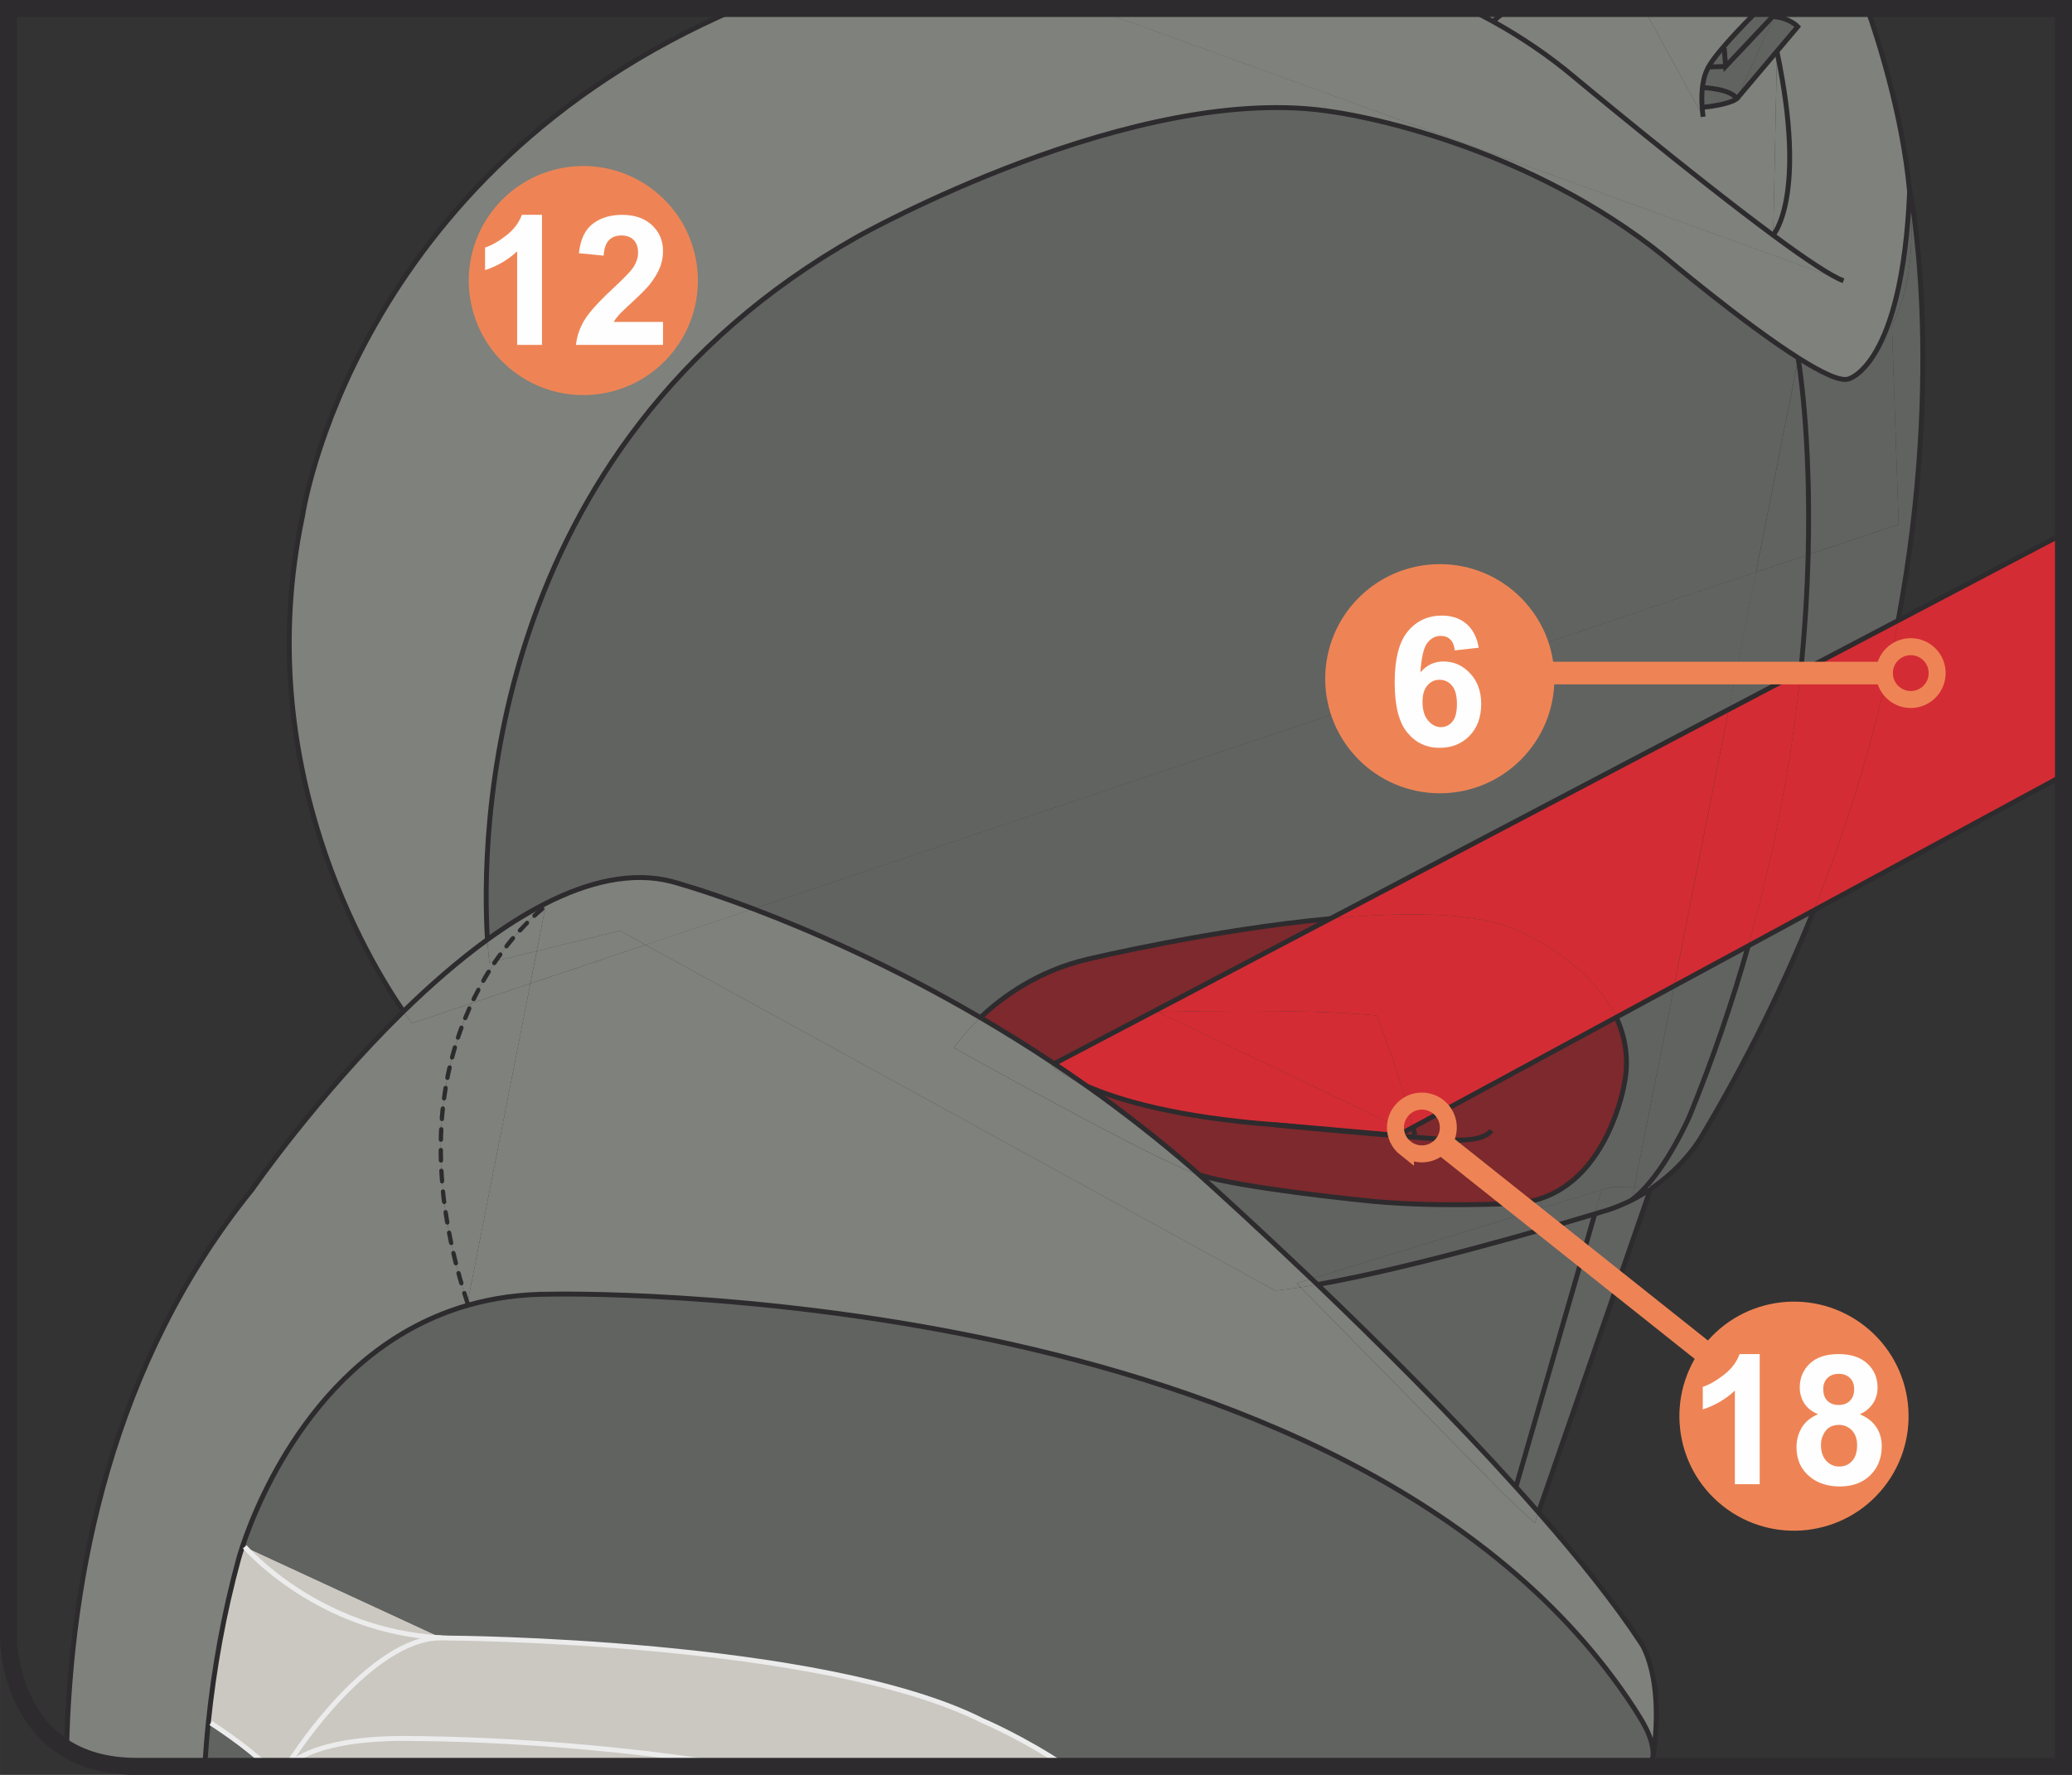
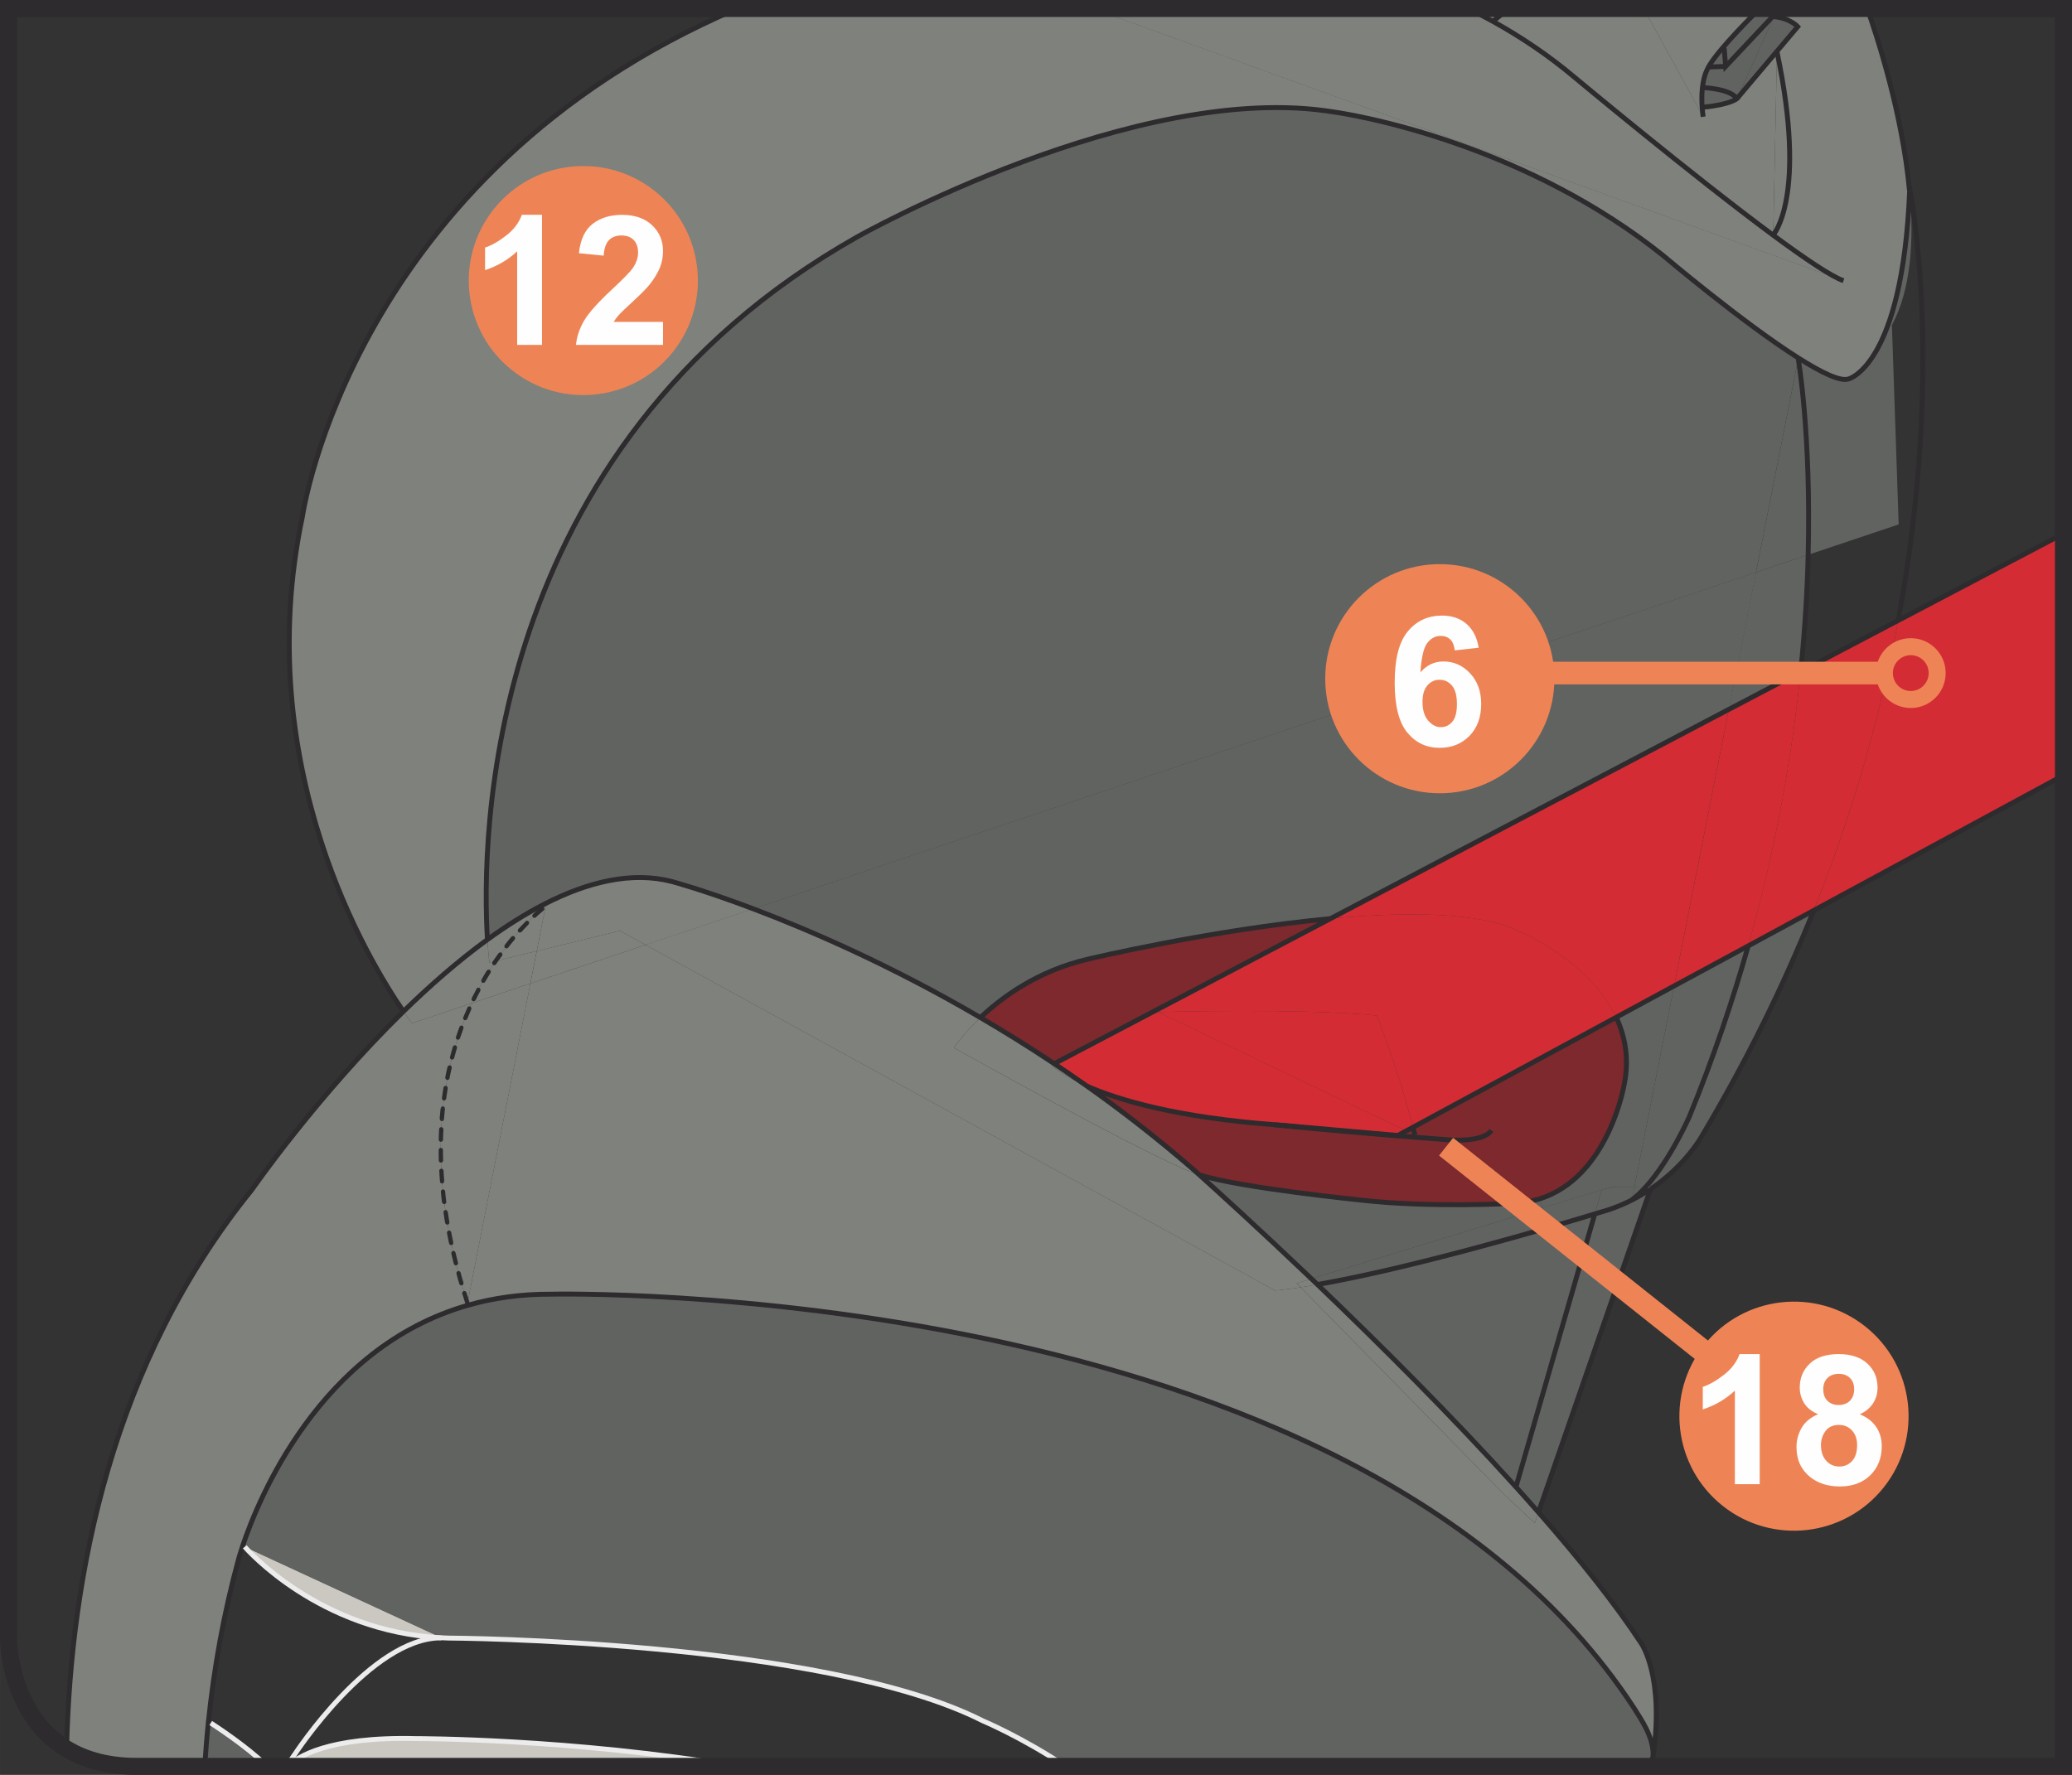
<svg xmlns="http://www.w3.org/2000/svg" xml:space="preserve" width="32.306mm" height="27.678mm" version="1.1" style="shape-rendering:geometricPrecision; text-rendering:geometricPrecision; image-rendering:optimizeQuality; fill-rule:evenodd; clip-rule:evenodd" viewBox="0 0 330.54 283.19">
  <rect x="0" y="0" width="330.54" height="283.19" fill="#333333" stroke="none" />
  <defs>
    <style type="text/css">
   
    .str2 {stroke:#2D2B2D;stroke-width:2.71;stroke-miterlimit:4}
    .str4 {stroke:#EE8455;stroke-width:2.71;stroke-miterlimit:4}
    .str3 {stroke:#EE8455;stroke-width:3.61;stroke-miterlimit:4}
    .str1 {stroke:#ECECED;stroke-width:0.78;stroke-miterlimit:22.926}
    .str0 {stroke:#2D2B2D;stroke-width:0.78;stroke-miterlimit:22.926}
    .fil7 {fill:none;fill-rule:nonzero}
    .fil6 {fill:#FEFEFE;fill-rule:nonzero}
    .fil8 {fill:#2D2B2D;fill-rule:nonzero}
    .fil9 {fill:#EE8455;fill-rule:nonzero}
    .fil5 {fill:#C56158;fill-rule:nonzero}
    .fil4 {fill:#D42C34;fill-rule:nonzero}
    .fil2 {fill:#CBC8C1;fill-rule:nonzero}
    .fil3 {fill:#7D292D;fill-rule:nonzero}
    .fil0 {fill:#7E817C;fill-rule:nonzero}
    .fil1 {fill:#616361;fill-rule:nonzero}
   
  </style>
  </defs>
  <g id="Слой_x0020_1">
    <path class="fil0" d="M40.2 189.81c-22.42,27.69 -28.92,61.45 -29.58,89.23 2.8,1.69 6.45,2.79 11.2,2.79l0 0 10.84 0c0.15,-2.32 0.33,-4.65 0.57,-6.97 0.9,-8.74 2.47,-17.49 4.84,-26.15 0,0 0.2,-0.75 0.63,-2.04 2.42,-7.23 12.19,-31.64 35.97,-38.43l-0.09 -0.33c-7.16,-21.77 -4.17,-37.51 0.67,-47.85l-9.53 3.2c0,0 -0.51,-0.64 -1.36,-1.88 -13.84,13.5 -24.16,28.43 -24.16,28.43z" />
    <path class="fil1" d="M33.22 274.86c-0.24,2.32 -0.42,4.65 -0.57,6.97l9.38 0 -8.4 -6.92 -0.02 -0.01 -0.38 -0.04zm229.48 6.97l1.02 -1.8c0.03,-2.98 -1.88,-5.63 -3.06,-7.54 -45.05,-69 -172.77,-66.02 -172.77,-66.02 -4.82,-0.02 -9.22,0.62 -13.22,1.76 -23.78,6.79 -33.55,31.2 -35.97,38.43l0.34 0.12 0.01 0.01 31.39 14.51 -0.08 0c0.39,0.02 0.79,0.04 1.19,0.05 0,0 59.73,0.28 85.25,13.21 0,0 6.13,2.56 13.2,7.25l92.71 0z" />
-     <path class="fil2" d="M33.22 274.86l0.38 0.04 0.02 0.01c0.38,0.25 5.57,3.58 9.02,6.92l3.08 0c0.4,-0.65 0.84,-1.31 1.31,-1.96 0,0 12.11,-18.55 23.31,-18.55 -19.43,-1.01 -30.94,-14.09 -31.3,-14.51l-0.01 -0.01 -0.34 -0.12c-0.43,1.29 -0.63,2.04 -0.63,2.04 -2.37,8.66 -3.95,17.41 -4.84,26.15z" />
    <path class="fil1" d="M33.63 274.92l8.4 6.92 0.61 0c-3.45,-3.34 -8.63,-6.67 -9.02,-6.92z" />
    <path class="fil2" d="M70.43 261.32l-31.39 -14.51c0.36,0.42 11.87,13.5 31.3,14.51l0.01 0 0.08 0z" />
    <path class="fil2" d="M117.64 281.84c-26.53,-4.48 -51.26,-4.44 -51.26,-4.44 -14.2,-0.35 -19.08,3.02 -20.51,4.44l71.77 0z" />
-     <path class="fil2" d="M47.03 279.87c-0.47,0.66 -0.91,1.31 -1.31,1.96l0.14 0c1.42,-1.42 6.31,-4.79 20.51,-4.44 0,0 24.73,-0.04 51.26,4.44l52.36 0c-7.08,-4.7 -13.2,-7.25 -13.2,-7.25 -25.52,-12.94 -85.25,-13.21 -85.25,-13.21 -0.4,-0.01 -0.8,-0.03 -1.19,-0.05l-0.01 0c-11.21,0 -23.31,18.55 -23.31,18.55z" />
    <path class="fil0" d="M48.25 82.38c-8.43,39.98 10.71,71.21 16.11,79 4.21,-4.11 8.74,-8.08 13.4,-11.47 -0.97,-15.76 -0.78,-78.38 59.02,-112.13 0,0 44.57,-25.12 76.07,-19.9 0,0 8.57,1.14 20.24,5.3l0.16 -0.46 -58.94 -21.38 -56.64 0c-61.53,26.3 -69.41,81.02 -69.41,81.02z" />
    <path class="fil0" d="M64.36 161.38c0.85,1.24 1.36,1.88 1.36,1.88l9.53 -3.2c1.21,-2.57 2.53,-4.81 3.84,-6.73l-1.02 0.25c0,0 -0.17,-1.31 -0.32,-3.67 -4.66,3.39 -9.19,7.36 -13.4,11.47z" />
    <path class="fil0" d="M75.25 160.06c-4.84,10.34 -7.83,26.08 -0.67,47.85l10.03 -50.99 -9.35 3.14z" />
    <path class="fil0" d="M84.61 156.92l-10.03 50.99 0.09 0.33c4,-1.14 8.39,-1.78 13.22,-1.76 0,0 127.72,-2.97 172.77,66.02 1.18,1.91 3.09,4.56 3.06,7.54 1.76,-12.65 -1.91,-17.83 -1.91,-17.83 -4.19,-6.38 -9.94,-13.56 -16.38,-20.9l-0.59 1.71 -4.76 -4.44 -32.6 -33.18c-1.45,0.22 -2.8,0.39 -4.06,0.51l-100.44 -55.15 -18.38 6.17z" />
    <path class="fil0" d="M75.25 160.06l9.35 -3.14 1.02 -5.18 -6.54 1.59c-1.31,1.92 -2.63,4.16 -3.84,6.73z" />
    <path class="fil1" d="M136.77 37.79c-59.8,33.74 -59.99,96.37 -59.02,112.13 2.99,-2.16 6.04,-4.1 9.09,-5.66 6.96,-3.57 13.94,-5.25 20.33,-3.6 0,0 4.93,1.31 12.98,4.35l159.97 -53.69 6.73 -34.04 0.07 -0.1c-8.93,-5.64 -21.6,-16.36 -21.6,-16.36 -10.8,-8.66 -22.59,-14.17 -32.25,-17.61 -11.67,-4.16 -20.24,-5.3 -20.24,-5.3 -31.5,-5.23 -76.07,19.9 -76.07,19.9z" />
    <path class="fil0" d="M77.76 149.91c0.14,2.37 0.32,3.67 0.32,3.67l1.02 -0.25c4.04,-5.91 7.94,-8.73 7.94,-8.73l-0.18 -0.36c-3.05,1.56 -6.1,3.5 -9.09,5.66z" />
    <path class="fil0" d="M79.09 153.33l6.54 -1.59 1.4 -7.14c0,0 -3.9,2.81 -7.94,8.73z" />
    <polygon class="fil0" points="85.63,151.74 84.61,156.92 102.98,150.76 98.89,148.51 " />
    <path class="fil0" d="M87.03 144.61l-1.4 7.14 13.26 -3.24 4.1 2.25 17.18 -5.76c-8.04,-3.04 -12.98,-4.35 -12.98,-4.35 -6.4,-1.65 -13.38,0.03 -20.33,3.6l0.18 0.36z" />
    <path class="fil0" d="M102.98 150.76l100.44 55.15c1.26,-0.12 2.61,-0.29 4.06,-0.51l-0.63 -0.64 2.34 -0.72c-8.43,-8.04 -15.16,-14.14 -17.86,-16.56 -0.01,0 -0.02,-0.01 -0.03,-0.01 -6.64,-2.07 -39.12,-20.29 -39.12,-20.29 0,0 1.39,-2.14 4.22,-4.83 -14.29,-8.35 -27.22,-13.94 -36.25,-17.36l-17.18 5.76z" />
    <path class="fil1" d="M280.13 91.31l-159.97 53.69c9.02,3.42 21.96,9 36.25,17.36 3.49,-3.31 9.17,-7.45 17.12,-9.31 0,0 19.69,-4.7 38.73,-6.47l63.56 -33.39 4.33 -21.87z" />
    <path class="fil0" d="M174.31 1.36l58.94 21.38 60.84 22.06c-1.9,-0.65 -6.13,-3.51 -11.23,-7.27 -13.05,-9.65 -31.79,-25.28 -31.79,-25.28 -4.05,-3.39 -8.36,-6.3 -12.84,-8.79 -1.32,-0.73 -2.66,-1.43 -4.01,-2.09l-59.91 0z" />
    <path class="fil0" d="M156.41 162.35c-2.83,2.68 -4.22,4.83 -4.22,4.83 0,0 32.48,18.21 39.12,20.29 0.01,0 0.02,0.01 0.03,0.01 -0.83,-0.75 -1.28,-1.14 -1.28,-1.14 -5.49,-4.76 -11.06,-9.08 -16.59,-12.99 -4.29,-1.87 -5.74,-3.39 -5.74,-3.39l0.45 -0.24c-3.99,-2.66 -7.93,-5.11 -11.78,-7.36z" />
    <path class="fil3" d="M173.52 153.04c-7.94,1.87 -13.62,6 -17.12,9.31 3.84,2.25 7.79,4.7 11.78,7.36l16.39 -8.61 27.68 -14.54c-19.04,1.78 -38.73,6.47 -38.73,6.47z" />
    <path class="fil0" d="M172.83 172.89c-1.56,-1.09 -3.1,-2.16 -4.65,-3.18l-0.45 0.24c0,0 1.45,1.52 5.74,3.39 -0.21,-0.15 -0.43,-0.3 -0.65,-0.45z" />
    <path class="fil4" d="M184.57 161.1l-16.39 8.61c1.54,1.02 3.09,2.09 4.65,3.18 5.4,2.52 12.63,4.09 15.87,4.7 3.31,0.61 8.7,1.26 14.55,1.86 0.36,0.03 0.73,0.06 1.11,0.08l18.61 1.64 1.37 -0.74 -39.56 -18.95 -0.2 -0.38z" />
    <path class="fil0" d="M234.22 1.36c1.35,0.66 2.69,1.36 4.01,2.09l0.07 -0.12c0,0 0.86,-0.78 2.5,-1.97l-6.58 0zm48.56 0l0.11 1.18 -0.01 0.01 0.11 0.11c2.6,0.24 3.8,1.59 3.8,1.59l-3.38 4 0.08 0.07c4.87,23.12 -0.6,29.15 -0.6,29.15l-0.03 0.04c5.1,3.77 9.33,6.62 11.23,7.27l-60.84 -22.06 -0.16 0.46c9.66,3.44 21.45,8.96 32.25,17.61 0,0 12.67,10.72 21.6,16.36 3.65,2.31 6.67,3.77 7.96,3.31 0,0 8.58,-2.04 9.74,-30 -1.13,-12.27 -5.16,-24.62 -6.74,-29.11l-15.12 0z" />
    <path class="fil5" d="M172.83 172.89c0.21,0.15 0.43,0.3 0.65,0.45 5.11,2.22 14.25,4.92 29.78,6.11 -5.85,-0.6 -11.24,-1.25 -14.55,-1.86 -3.25,-0.6 -10.47,-2.18 -15.87,-4.7z" />
    <path class="fil3" d="M203.25 179.45c-15.53,-1.18 -24.66,-3.89 -29.78,-6.11 5.52,3.91 11.1,8.24 16.59,12.99 0,0 0.45,0.39 1.28,1.14 6.66,2.07 25.88,4.02 25.88,4.02 10.9,1.25 23.9,0.53 23.9,0.53 1.63,-0.04 3.13,-0.3 4.49,-0.73 11.1,-3.51 13.52,-18.38 13.52,-18.38 0.79,-4.02 0.12,-7.57 -1.31,-10.6l-32.41 17.54c0.11,0.41 0.21,0.83 0.31,1.24l-1.39 -0.66 -1.37 0.74 -18.61 -1.64c-0.37,-0.03 -0.74,-0.06 -1.11,-0.08z" />
    <path class="fil4" d="M184.57 161.1l0.2 0.38c0,0 22.56,-0.66 34.86,0.55 0,0 3.44,8.55 5.78,17.82l32.41 -17.54c-4.28,-9.08 -15.44,-13.71 -15.44,-13.71 -6.37,-3.12 -18.12,-3.16 -30.13,-2.03l-27.68 14.54z" />
    <path class="fil4" d="M184.77 161.48l39.56 18.95 1.08 -0.58c-2.34,-9.27 -5.78,-17.82 -5.78,-17.82 -12.3,-1.21 -34.86,-0.55 -34.86,-0.55z" />
    <polygon class="fil1" points="263.35,281.84 263.72,280.04 262.7,281.84 " />
    <path class="fil1" d="M217.22 191.49c0,0 -19.22,-1.94 -25.88,-4.02 2.7,2.42 9.42,8.52 17.86,16.56l36.86 -11.29 -0.44 -1.45c-1.36,0.43 -2.86,0.69 -4.49,0.73 0,0 -13,0.71 -23.9,-0.53z" />
    <path class="fil0" d="M206.86 204.75l0.63 0.64c0.86,-0.12 1.76,-0.27 2.68,-0.44 -0.32,-0.31 -0.65,-0.62 -0.96,-0.92l-2.34 0.72z" />
    <path class="fil0" d="M241.83 237.26c-10.39,-11.51 -22.05,-23.1 -31.67,-32.31 -0.92,0.17 -1.82,0.31 -2.68,0.44l32.6 33.18 4.76 4.44 0.59 -1.71c-1.17,-1.34 -2.37,-2.7 -3.6,-4.05z" />
    <path class="fil1" d="M246.06 192.74l-36.86 11.29c0.32,0.3 0.64,0.61 0.96,0.92 15.21,-2.64 37.28,-9.15 44.25,-11.26l1.12 -3.86 -9.47 2.9z" />
    <path class="fil4" d="M275.8 113.18l-63.56 33.39c12.01,-1.13 23.77,-1.09 30.13,2.03 0,0 11.17,4.63 15.44,13.71l9.25 -5.01 8.73 -44.12z" />
    <path class="fil1" d="M210.16 204.95c9.62,9.21 21.28,20.8 31.67,32.31l12.58 -43.56c-6.97,2.11 -29.04,8.62 -44.25,11.26z" />
    <path class="fil3" d="M224.33 180.43l1.39 0.66c-0.1,-0.41 -0.2,-0.83 -0.31,-1.24l-1.08 0.58z" />
    <path class="fil0" d="M238.29 3.32l-0.07 0.12c4.48,2.49 8.79,5.39 12.84,8.79 0,0 18.74,15.63 31.79,25.28l0.03 -0.04 0.6 -29.15 -0.08 -0.07 -6.25 7.4 -0.08 0.08c0,0 -0.95,0.92 -5.4,1.38l0 -0.02 -0.13 -0.01c0.03,0.48 0.08,1 0.16,1.54l-9.49 -17.27 -20.15 0 -3.77 1.97z" />
    <path class="fil0" d="M238.29 3.32l3.77 -1.97 -1.27 0c-1.65,1.19 -2.5,1.97 -2.5,1.97z" />
    <path class="fil1" d="M254.41 193.7l-12.58 43.56c1.22,1.35 2.42,2.7 3.6,4.05l17.86 -51.56c-0.91,0.61 -1.89,1.19 -2.95,1.73 -1.15,0.58 -2.4,1.11 -3.74,1.56 0,0 -0.79,0.24 -2.19,0.66z" />
    <path class="fil1" d="M245.62 191.29l0.44 1.45 9.47 -2.9 1.67 -0.46 3.53 -0.03 6.34 -32.04 -9.25 5.01c1.43,3.04 2.1,6.58 1.31,10.6 0,0 -2.42,14.87 -13.52,18.38z" />
    <path class="fil1" d="M255.53 189.84l-1.12 3.86c1.4,-0.42 2.19,-0.66 2.19,-0.66 1.35,-0.45 2.59,-0.98 3.74,-1.56l-0.01 -0.03 0.41 -2.1 -3.53 0.03 -1.67 0.46z" />
    <path class="fil0" d="M262.21 1.36l9.49 17.27c-0.08,-0.54 -0.12,-1.05 -0.16,-1.54 -0.28,-3.97 0.73,-5.83 0.73,-5.83 0.86,-2.2 5.73,-7.2 8.46,-9.9l-18.52 0z" />
    <path class="fil1" d="M260.73 189.35l-0.41 2.1c0.78,-0.57 1.54,-1.29 2.27,-2.11l-1.86 0.01z" />
    <path class="fil6" d="M260.32 191.44l0.01 0.03c1.06,-0.54 2.04,-1.12 2.95,-1.73l0.14 -0.41 -0.84 0.01c-0.73,0.82 -1.5,1.54 -2.27,2.11z" />
    <path class="fil1" d="M267.08 157.3l-6.34 32.04 1.86 -0.01c3.91,-4.34 6.92,-11.2 6.92,-11.2 3.82,-9.33 6.9,-18.45 9.38,-27.22l-11.82 6.39z" />
    <path class="fil1" d="M262.59 189.33l0.84 -0.01 -0.14 0.41c5.59,-3.75 8.14,-8.36 8.14,-8.36 7.36,-12.33 13.24,-24.44 17.92,-36.12l-10.45 5.66c-2.48,8.77 -5.56,17.89 -9.38,27.22 0,0 -3.01,6.87 -6.92,11.2z" />
    <path class="fil4" d="M275.8 113.18l-8.73 44.12 11.82 -6.39c4.52,-15.97 7.04,-30.81 8.36,-43.74l-11.45 6.01z" />
    <path class="fil1" d="M275.29 10.6l-0.24 -2.94 5.86 -6.31 -0.18 0c-2.74,2.7 -7.6,7.71 -8.46,9.9 0,0 -1.01,1.86 -0.73,5.83l0.13 0.01 0.08 -3.12c0,0 4.3,0.17 5.32,1.76l0.08 -0.08 5.83 -12.99 -0.11 -0.11 -7.58 8.05z" />
    <path class="fil1" d="M271.67 17.1l0 0.02c4.45,-0.46 5.4,-1.38 5.4,-1.38 -1.02,-1.58 -5.32,-1.76 -5.32,-1.76l-0.08 3.12z" />
    <polygon class="fil1" points="280.91,1.36 275.05,7.66 275.29,10.6 282.87,2.55 282.89,2.54 282.78,1.36 " />
    <path class="fil1" d="M280.13 91.31l-4.33 21.87 11.45 -6.01c0.69,-6.77 1.05,-13.03 1.19,-18.65l-8.31 2.79z" />
    <path class="fil1" d="M282.98 2.66l-5.83 12.99 6.25 -7.4 3.38 -4c0,0 -1.2,-1.35 -3.8,-1.59z" />
    <path class="fil4" d="M278.89 150.91l10.45 -5.66c6.62,-16.51 10.85,-32.15 13.48,-46.27l-15.57 8.18c-1.32,12.94 -3.84,27.77 -8.36,43.74z" />
    <path class="fil1" d="M286.87 57.26l-6.73 34.04 8.31 -2.79c0.49,-19.35 -1.58,-31.26 -1.58,-31.26z" />
    <path class="fil0" d="M283.48 8.32l-0.6 29.15c0,0 5.46,-6.03 0.6,-29.15z" />
    <path class="fil1" d="M286.94 57.16l-0.07 0.1c0,0 2.07,11.91 1.58,31.26l14.44 -4.85 -1.08 -31.8c3.07,-5.71 3.55,-13.55 2.83,-21.41 -1.16,27.96 -9.74,30 -9.74,30 -1.29,0.46 -4.31,-1 -7.96,-3.31z" />
-     <path class="fil1" d="M287.25 107.17l15.57 -8.18c7.58,-40.76 1.83,-68.87 1.83,-68.87 -0.01,0.12 -0.01,0.23 -0.01,0.35 0.72,7.86 0.25,15.7 -2.83,21.41l1.08 31.8 -14.44 4.85c-0.14,5.62 -0.5,11.88 -1.19,18.65z" />
    <path class="fil4" d="M289.34 145.26l39.84 -21.56 0 -38.56 -26.36 13.85c-2.63,14.12 -6.86,29.76 -13.48,46.27z" />
    <g>
      <line class="fil7 str0" x1="263.29" y1="189.74" x2="245.42" y2="241.31" />
    </g>
    <g>
      <line class="fil7 str0" x1="254.41" y1="193.7" x2="241.83" y2="237.26" />
    </g>
    <g>
      <path class="fil7 str0" d="M64.36 161.38c-5.39,-7.79 -24.53,-39.03 -16.11,-79 0,0 7.88,-54.72 69.41,-81.02m180.22 0c1.58,4.49 5.62,16.84 6.74,29.11" />
    </g>
    <g>
      <path class="fil7 str0" d="M289.34 145.26c-4.68,11.68 -10.56,23.79 -17.92,36.12 0,0 -2.55,4.61 -8.14,8.36 -0.91,0.61 -1.89,1.19 -2.95,1.73 -1.15,0.58 -2.4,1.11 -3.74,1.56 0,0 -0.79,0.24 -2.19,0.66 -6.97,2.11 -29.04,8.62 -44.25,11.26" />
    </g>
    <g>
      <path class="fil7 str0" d="M77.76 149.91c-0.97,-15.76 -0.78,-78.38 59.02,-112.13 0,0 44.57,-25.12 76.07,-19.9 0,0 8.57,1.14 20.24,5.3 9.66,3.44 21.45,8.96 32.25,17.61 0,0 12.67,10.72 21.6,16.36 3.65,2.31 6.67,3.77 7.96,3.31 0,0 8.58,-2.04 9.74,-30 0.01,-0.12 0.01,-0.23 0.01,-0.35 0,0 5.76,28.11 -1.83,68.87" />
    </g>
    <g>
      <path class="fil7 str0" d="M234.22 1.36c1.35,0.66 2.69,1.36 4.01,2.09 4.48,2.49 8.79,5.39 12.84,8.79 0,0 18.74,15.63 31.79,25.28 5.1,3.77 9.33,6.62 11.23,7.27" />
    </g>
    <g>
      <path class="fil7 str0" d="M238.29 3.32c0,0 0.86,-0.78 2.5,-1.97" />
    </g>
    <g>
      <path class="fil7 str0" d="M280.73 1.36c-2.74,2.7 -7.6,7.71 -8.46,9.9 0,0 -1.01,1.86 -0.73,5.83 0.03,0.48 0.08,1 0.16,1.54" />
    </g>
    <g>
      <path class="fil7 str0" d="M278.89 150.91c-2.48,8.77 -5.56,17.89 -9.38,27.22 0,0 -3.01,6.87 -6.92,11.2 -0.73,0.82 -1.5,1.54 -2.27,2.11" />
    </g>
    <g>
      <path class="fil7 str0" d="M286.87 57.26c0,0 2.07,11.91 1.58,31.26 -0.14,5.62 -0.5,11.88 -1.19,18.65" />
    </g>
    <g>
      <path class="fil7 str0" d="M257.82 162.31c1.43,3.04 2.1,6.58 1.31,10.6 0,0 -2.42,14.87 -13.52,18.38 -1.36,0.43 -2.86,0.69 -4.49,0.73 0,0 -13,0.71 -23.9,-0.53 0,0 -19.22,-1.94 -25.88,-4.02" />
    </g>
    <g>
      <path class="fil7 str0" d="M156.41 162.35c3.49,-3.31 9.17,-7.45 17.12,-9.31 0,0 19.69,-4.7 38.73,-6.47" />
    </g>
    <g>
      <path class="fil7 str0" d="M237.92 180.37c-1.43,2.08 -7.29,1.46 -7.29,1.46 0,0 -14.73,-1.09 -27.38,-2.38" />
    </g>
    <g>
      <path class="fil7 str0" d="M225.41 179.85c0.11,0.41 0.21,0.83 0.31,1.24" />
    </g>
    <g>
      <path class="fil7 str0" d="M168.19 169.71l16.39 -8.61 27.68 -14.54 63.56 -33.39 11.45 -6.01 15.57 -8.18 26.36 -13.85m0 38.56l-39.84 21.56 -10.45 5.66 -11.82 6.39 -9.25 5.01 -32.41 17.54 -1.08 0.58 -1.37 0.74 -18.61 -1.64c-0.37,-0.03 -0.74,-0.06 -1.11,-0.08 -15.53,-1.18 -24.66,-3.89 -29.78,-6.11" />
    </g>
    <g>
      <path class="fil7 str0" d="M277.16 15.65l6.25 -7.4 3.38 -4c0,0 -1.2,-1.35 -3.8,-1.59" />
    </g>
    <g>
      <polyline class="fil7 str0" points="275.05,7.66 275.29,10.6 282.87,2.55 282.89,2.54 282.78,1.36 " />
    </g>
    <g>
      <line class="fil7 str0" x1="275.29" y1="10.6" x2="272.68" y2="10.68" />
    </g>
    <g>
      <path class="fil7 str0" d="M271.76 13.98c0,0 4.3,0.17 5.32,1.76 0,0 -0.95,0.92 -5.4,1.38" />
    </g>
    <g>
      <path class="fil7 str0" d="M282.89 37.47c0,0 5.46,-6.03 0.6,-29.15" />
    </g>
    <g>
      <path class="fil7 str0" d="M10.62 279.04c0.66,-27.78 7.16,-61.54 29.58,-89.23 0,0 10.33,-14.92 24.16,-28.43 4.21,-4.11 8.74,-8.08 13.4,-11.47 2.99,-2.16 6.04,-4.1 9.09,-5.66 6.96,-3.57 13.94,-5.25 20.33,-3.6 0,0 4.93,1.31 12.98,4.35 9.02,3.42 21.96,9 36.25,17.36 3.84,2.25 7.79,4.7 11.78,7.36 1.54,1.02 3.09,2.09 4.65,3.18 0.21,0.15 0.43,0.3 0.65,0.45 5.52,3.91 11.1,8.24 16.59,12.99 0,0 0.45,0.39 1.28,1.14 2.7,2.42 9.42,8.52 17.86,16.56 0.32,0.3 0.64,0.61 0.96,0.92 9.62,9.21 21.28,20.8 31.67,32.31 1.22,1.35 2.42,2.7 3.6,4.05 6.44,7.34 12.19,14.51 16.38,20.9 0,0 3.68,5.19 1.91,17.83" />
    </g>
    <path class="fil8" d="M74.9 207.8c0.06,0.18 -0.04,0.38 -0.22,0.44 -0.18,0.06 -0.37,-0.04 -0.43,-0.22l0.65 -0.22zm-1.15 -1.36l0.65 -0.22 0.5 1.58 -0.65 0.22 -0.5 -1.58zm0 0c-0.06,-0.18 0.04,-0.38 0.22,-0.44 0.18,-0.06 0.37,0.04 0.43,0.22l-0.65 0.22zm0.18 -1.8c0.06,0.18 -0.05,0.38 -0.23,0.43 -0.18,0.06 -0.37,-0.05 -0.43,-0.23l0.66 -0.2zm-1.11 -1.4l0.66 -0.19 0.2 0.75 0.25 0.84 -0.66 0.2 -0.25 -0.85 -0.2 -0.75zm0 0c-0.05,-0.18 0.05,-0.38 0.24,-0.43 0.18,-0.05 0.37,0.06 0.42,0.24l-0.66 0.19zm0.24 -1.78c0.05,0.18 -0.06,0.37 -0.25,0.42 -0.18,0.05 -0.37,-0.06 -0.42,-0.25l0.67 -0.17zm-1.06 -1.44l0.67 -0.16 0.02 0.1 0.37 1.51 -0.67 0.17 -0.37 -1.52 -0.02 -0.1zm0 0c-0.04,-0.19 0.07,-0.37 0.25,-0.42 0.18,-0.04 0.37,0.07 0.41,0.26l-0.67 0.16zm0.31 -1.78c0.04,0.19 -0.07,0.37 -0.25,0.42 -0.18,0.04 -0.37,-0.07 -0.41,-0.26l0.67 -0.16zm-1 -1.48l0.67 -0.14 0.29 1.46 0.04 0.16 -0.67 0.16 -0.04 -0.18 -0.29 -1.46zm0 0c-0.04,-0.19 0.08,-0.37 0.26,-0.41 0.19,-0.04 0.37,0.08 0.41,0.27l-0.67 0.14zm0.38 -1.77c0.03,0.19 -0.09,0.37 -0.27,0.4 -0.19,0.03 -0.37,-0.09 -0.4,-0.28l0.68 -0.13zm-0.94 -1.52l0.68 -0.11 0.16 1.07 0.1 0.56 -0.68 0.13 -0.1 -0.58 -0.16 -1.07zm0 0c-0.03,-0.19 0.1,-0.37 0.28,-0.4 0.19,-0.03 0.36,0.1 0.39,0.28l-0.68 0.11zm0.45 -1.75c0.03,0.19 -0.11,0.37 -0.29,0.39 -0.19,0.03 -0.36,-0.11 -0.39,-0.29l0.68 -0.1zm-0.87 -1.56l0.68 -0.08 0.08 0.83 0.1 0.81 -0.68 0.1 -0.1 -0.82 -0.08 -0.83zm0 0c-0.02,-0.19 0.11,-0.36 0.3,-0.38 0.19,-0.02 0.36,0.11 0.38,0.3l-0.68 0.08zm0.53 -1.72c0.02,0.19 -0.12,0.36 -0.31,0.38 -0.19,0.02 -0.36,-0.12 -0.37,-0.31l0.68 -0.06zm-0.79 -1.6l0.69 -0.05 0.04 0.76 0.07 0.89 -0.68 0.06 -0.07 -0.91 -0.04 -0.76zm0 0c-0.01,-0.19 0.13,-0.36 0.32,-0.37 0.19,-0.01 0.35,0.13 0.37,0.32l-0.69 0.05zm0.62 -1.7c0.01,0.19 -0.14,0.35 -0.33,0.36 -0.19,0.01 -0.35,-0.14 -0.36,-0.33l0.69 -0.03zm-0.71 -1.64l0.69 -0.01 0 0.82 0.02 0.83 -0.69 0.03 -0.02 -0.85 -0 -0.82zm0 0c-0,-0.19 0.15,-0.35 0.34,-0.35 0.19,-0 0.35,0.15 0.35,0.34l-0.69 0.01zm0.7 -1.66c-0,0.19 -0.16,0.34 -0.35,0.34 -0.19,-0 -0.34,-0.16 -0.34,-0.35l0.69 0.01zm-0.63 -1.67l0.69 0.02 -0.05 1.02 -0.01 0.63 -0.69 -0.01 0.01 -0.64 0.05 -1.02zm0 0c0.01,-0.19 0.16,-0.34 0.35,-0.33 0.19,0.01 0.34,0.17 0.33,0.36l-0.69 -0.02zm0.79 -1.62c-0.01,0.19 -0.17,0.34 -0.36,0.33 -0.19,-0.01 -0.33,-0.17 -0.32,-0.36l0.69 0.04zm-0.54 -1.7l0.68 0.06 -0.13 1.35 -0.02 0.29 -0.69 -0.04 0.02 -0.31 0.13 -1.35zm0 0c0.02,-0.19 0.18,-0.33 0.37,-0.32 0.19,0.02 0.33,0.18 0.31,0.37l-0.68 -0.06zm0.88 -1.57c-0.02,0.19 -0.2,0.32 -0.38,0.3 -0.19,-0.02 -0.32,-0.2 -0.29,-0.39l0.68 0.09zm-0.43 -1.74l0.68 0.11 -0.07 0.42 -0.18 1.21 -0.68 -0.09 0.18 -1.23 0.07 -0.42zm0 0c0.03,-0.19 0.21,-0.32 0.39,-0.29 0.19,0.03 0.31,0.21 0.28,0.4l-0.68 -0.11zm0.97 -1.52c-0.03,0.19 -0.21,0.31 -0.4,0.28 -0.19,-0.03 -0.31,-0.21 -0.28,-0.4l0.68 0.12zm-0.33 -1.76l0.67 0.14 -0.23 1.03 -0.12 0.59 -0.68 -0.12 0.12 -0.61 0.23 -1.03zm0 0c0.04,-0.19 0.22,-0.31 0.41,-0.27 0.19,0.04 0.3,0.22 0.26,0.41l-0.67 -0.14zm1.06 -1.45c-0.05,0.18 -0.24,0.29 -0.42,0.25 -0.18,-0.05 -0.29,-0.24 -0.24,-0.42l0.66 0.17zm-0.21 -1.78l0.66 0.19 -0.15 0.51 -0.3 1.08 -0.66 -0.17 0.3 -1.1 0.15 -0.51zm0 0c0.05,-0.18 0.24,-0.29 0.42,-0.24 0.18,0.05 0.29,0.24 0.23,0.43l-0.66 -0.19zm1.15 -1.38c-0.06,0.18 -0.25,0.28 -0.43,0.23 -0.18,-0.06 -0.28,-0.25 -0.23,-0.43l0.65 0.21zm-0.1 -1.79l0.64 0.24 -0.08 0.22 -0.39 1.11 -0.07 0.23 -0.65 -0.21 0.08 -0.24 0.39 -1.12 0.08 -0.22zm0 0c0.06,-0.18 0.26,-0.27 0.44,-0.21 0.18,0.07 0.27,0.26 0.2,0.44l-0.64 -0.24zm1.24 -1.3c-0.07,0.18 -0.27,0.26 -0.44,0.2 -0.18,-0.07 -0.26,-0.27 -0.19,-0.45l0.64 0.25zm0.02 -1.79l0.63 0.28 -0.06 0.14 -0.43 1.01 -0.14 0.36 -0.64 -0.25 0.15 -0.37 0.44 -1.02 0.06 -0.14zm0 0c0.08,-0.17 0.28,-0.25 0.45,-0.18 0.17,0.08 0.25,0.28 0.17,0.46l-0.63 -0.28zm1.32 -1.21c-0.08,0.17 -0.29,0.24 -0.46,0.16 -0.17,-0.08 -0.24,-0.29 -0.16,-0.46l0.62 0.3zm0.14 -1.79l0.61 0.33 -0.02 0.05 -0.12 0.22 -0.12 0.23 -0.12 0.23 -0.11 0.23 -0.12 0.23 -0.11 0.23 -0.03 0.05 -0.62 -0.3 0.03 -0.06 0.12 -0.24 0.12 -0.23 0.12 -0.23 0.12 -0.23 0.12 -0.23 0.12 -0.23 0.02 -0.05zm0 0c0.09,-0.17 0.3,-0.23 0.46,-0.14 0.17,0.09 0.23,0.3 0.14,0.47l-0.61 -0.33zm1.4 -1.12c-0.09,0.16 -0.3,0.22 -0.47,0.13 -0.16,-0.09 -0.22,-0.31 -0.13,-0.47l0.6 0.34zm0.26 -1.78l0.58 0.36 -0.11 0.17 -0.12 0.2 -0.12 0.2 -0.12 0.2 -0.12 0.2 -0.12 0.21 -0.12 0.21 -0.01 0.02 -0.6 -0.34 0.01 -0.02 0.12 -0.21 0.12 -0.21 0.12 -0.21 0.12 -0.2 0.12 -0.2 0.12 -0.2 0.11 -0.17zm0 0c0.1,-0.16 0.31,-0.21 0.47,-0.11 0.16,0.1 0.21,0.31 0.11,0.48l-0.58 -0.36zm1.47 -1.02c-0.11,0.16 -0.32,0.2 -0.48,0.09 -0.16,-0.11 -0.2,-0.32 -0.09,-0.48l0.57 0.39zm-0.34 -0.72l0.56 0.39 0 0 -0.12 0.18 -0.1 0.15 -0.57 -0.39 0.1 -0.15 0.12 -0.18 0 0zm0 -0c0.11,-0.16 0.32,-0.2 0.48,-0.09 0.16,0.11 0.19,0.32 0.09,0.48l-0.56 -0.39zm0.73 -1.03l0.56 0.4 -0.35 0.48 -0.38 0.54 -0.56 -0.39 0.38 -0.55 0.35 -0.48zm0 0c0.11,-0.16 0.32,-0.19 0.48,-0.08 0.15,0.11 0.19,0.33 0.08,0.48l-0.56 -0.4zm1.54 -0.91c-0.12,0.15 -0.33,0.18 -0.48,0.06 -0.15,-0.12 -0.18,-0.33 -0.06,-0.48l0.54 0.42zm0.51 -1.72l0.53 0.44 -0.17 0.2 -0.36 0.43 -0.36 0.45 -0.15 0.19 -0.54 -0.42 0.15 -0.2 0.37 -0.46 0.36 -0.44 0.17 -0.2zm0 0c0.12,-0.15 0.34,-0.16 0.48,-0.04 0.14,0.12 0.16,0.34 0.04,0.49l-0.53 -0.44zm1.61 -0.79c-0.13,0.14 -0.34,0.15 -0.48,0.03 -0.14,-0.13 -0.15,-0.35 -0.02,-0.49l0.51 0.46zm0.64 -1.67l0.49 0.49 -0.08 0.08 -0.3 0.31 -0.31 0.33 -0.32 0.35 -0.11 0.12 -0.51 -0.46 0.12 -0.13 0.33 -0.35 0.32 -0.33 0.31 -0.32 0.08 -0.08zm0 0c0.13,-0.14 0.35,-0.14 0.48,-0 0.13,0.13 0.14,0.35 0,0.49l-0.49 -0.49zm1.66 -0.65c-0.14,0.13 -0.36,0.12 -0.48,-0.02 -0.13,-0.14 -0.12,-0.36 0.02,-0.49l0.47 0.51zm0.79 -1.61l0.44 0.53 -0.15 0.12 -0.17 0.14 -0.18 0.16 -0.2 0.17 -0.21 0.19 -0.23 0.21 -0.08 0.08 -0.47 -0.51 0.09 -0.08 0.23 -0.21 0.22 -0.2 0.21 -0.18 0.19 -0.16 0.17 -0.14 0.15 -0.12zm0 0c0.15,-0.12 0.36,-0.1 0.48,0.05 0.12,0.15 0.1,0.37 -0.05,0.49l-0.44 -0.53z" />
    <g>
      <path class="fil7 str0" d="M32.66 281.84c0.15,-2.32 0.33,-4.65 0.57,-6.97 0.9,-8.74 2.47,-17.49 4.84,-26.15 0,0 0.2,-0.75 0.63,-2.04 2.42,-7.23 12.19,-31.64 35.97,-38.43 4,-1.14 8.39,-1.78 13.22,-1.76 0,0 127.72,-2.97 172.77,66.02 1.18,1.91 3.09,4.56 3.06,7.54l-0.37 1.8" />
    </g>
    <g>
      <line class="fil7 str1" x1="70.36" y1="261.32" x2="70.43" y2="261.32" />
    </g>
    <g>
      <path class="fil7 str1" d="M45.73 281.84c0.4,-0.65 0.84,-1.31 1.31,-1.96 0,0 12.11,-18.55 23.31,-18.55" />
    </g>
    <g>
      <path class="fil7 str1" d="M39.04 246.8c0.36,0.42 11.87,13.5 31.3,14.51l0.01 0c0.39,0.02 0.79,0.04 1.19,0.05 0,0 59.73,0.28 85.25,13.21 0,0 6.13,2.56 13.2,7.25" />
    </g>
    <g>
      <line class="fil7 str1" x1="39.04" y1="246.8" x2="39.04" y2="246.8" />
    </g>
    <g>
      <path class="fil7 str1" d="M45.86 281.84c1.42,-1.42 6.31,-4.79 20.51,-4.44 0,0 24.73,-0.04 51.26,4.44" />
    </g>
    <g>
      <path class="fil7 str1" d="M33.63 274.92c0.38,0.25 5.57,3.58 9.02,6.92" />
    </g>
    <g>
      <line class="fil7 str1" x1="33.63" y1="274.92" x2="33.61" y2="274.91" />
    </g>
    <path class="fil7 str2" d="M1.35 1.35l0 260.02c0,0 0,20.46 20.46,20.46l307.37 0 0 -280.48 -327.83 0z" />
    <polygon class="fil7 str3" points="230.69,182.96 271.72,215.6 " />
-     <path class="fil7 str4" d="M224.21 183.19c1.82,1.45 4.47,1.15 5.92,-0.67 1.45,-1.82 1.15,-4.47 -0.68,-5.92 -1.82,-1.45 -4.47,-1.15 -5.92,0.68 -1.45,1.82 -1.15,4.47 0.68,5.92z" />
    <path class="fil9" d="M274.81 240.26c7.9,6.28 19.4,4.97 25.69,-2.93 6.28,-7.9 4.97,-19.4 -2.93,-25.68 -7.9,-6.28 -19.4,-4.97 -25.69,2.93 -6.28,7.9 -4.97,19.4 2.93,25.68z" />
    <path class="fil9" d="M81.68 59.07c7.9,6.28 19.4,4.97 25.68,-2.93 6.28,-7.9 4.97,-19.4 -2.93,-25.68 -7.9,-6.28 -19.4,-4.97 -25.68,2.93 -6.28,7.9 -4.97,19.4 2.93,25.68z" />
    <polygon class="fil7 str3" points="299.9,107.39 247.46,107.39 " />
    <path class="fil7 str4" d="M304.82 103.18c-2.33,0 -4.21,1.89 -4.21,4.21 0,2.33 1.88,4.22 4.21,4.22 2.33,0 4.21,-1.89 4.21,-4.22 0,-2.32 -1.88,-4.21 -4.21,-4.21z" />
    <path class="fil9" d="M229.69 90.01c-10.1,0 -18.28,8.18 -18.28,18.28 0,10.1 8.18,18.28 18.28,18.28 10.1,0 18.28,-8.18 18.28,-18.28 0,-10.1 -8.18,-18.28 -18.28,-18.28z" />
    <path class="fil6" d="M235.92 103.34l-3.84 0.43c-0.09,-0.79 -0.34,-1.38 -0.73,-1.75 -0.4,-0.38 -0.91,-0.56 -1.54,-0.56 -0.83,0 -1.54,0.38 -2.12,1.13 -0.58,0.75 -0.94,2.32 -1.1,4.7 0.99,-1.17 2.22,-1.75 3.68,-1.75 1.65,0 3.07,0.63 4.25,1.89 1.18,1.26 1.77,2.89 1.77,4.88 0,2.12 -0.62,3.81 -1.86,5.09 -1.24,1.28 -2.84,1.92 -4.78,1.92 -2.09,0 -3.8,-0.81 -5.14,-2.43 -1.35,-1.62 -2.02,-4.28 -2.02,-7.97 0,-3.79 0.7,-6.52 2.1,-8.19 1.4,-1.68 3.22,-2.51 5.45,-2.51 1.57,0 2.87,0.44 3.9,1.32 1.02,0.88 1.68,2.16 1.96,3.83zm-8.99 8.64c0,1.29 0.29,2.28 0.89,2.98 0.6,0.7 1.27,1.06 2.03,1.06 0.73,0 1.34,-0.29 1.83,-0.86 0.49,-0.57 0.74,-1.51 0.74,-2.82 0,-1.34 -0.26,-2.32 -0.79,-2.95 -0.53,-0.62 -1.19,-0.93 -1.98,-0.93 -0.76,0 -1.41,0.29 -1.93,0.89 -0.53,0.6 -0.79,1.47 -0.79,2.64z" />
    <path class="fil6" d="M280.72 236.81l-3.96 0 0 -14.93c-1.45,1.35 -3.15,2.36 -5.12,3l0 -3.6c1.04,-0.34 2.16,-0.98 3.37,-1.92 1.21,-0.94 2.05,-2.05 2.5,-3.31l3.21 0 0 20.76zm9.32 -11.16c-1.02,-0.43 -1.77,-1.02 -2.23,-1.78 -0.47,-0.75 -0.7,-1.58 -0.7,-2.48 0,-1.55 0.54,-2.82 1.61,-3.83 1.07,-1.01 2.6,-1.51 4.59,-1.51 1.96,0 3.49,0.5 4.58,1.51 1.09,1.01 1.63,2.28 1.63,3.83 0,0.96 -0.25,1.81 -0.74,2.55 -0.5,0.74 -1.2,1.32 -2.1,1.71 1.15,0.47 2.02,1.14 2.62,2.02 0.6,0.88 0.89,1.91 0.89,3.06 0,1.91 -0.61,3.45 -1.83,4.65 -1.22,1.2 -2.84,1.79 -4.86,1.79 -1.87,0 -3.45,-0.49 -4.7,-1.48 -1.47,-1.17 -2.21,-2.77 -2.21,-4.8 0,-1.12 0.28,-2.14 0.83,-3.09 0.55,-0.93 1.42,-1.65 2.62,-2.16zm0.82 -3.99c0,0.79 0.22,1.41 0.67,1.85 0.45,0.44 1.04,0.66 1.78,0.66 0.74,0 1.35,-0.22 1.8,-0.67 0.45,-0.45 0.68,-1.06 0.68,-1.86 0,-0.74 -0.22,-1.33 -0.67,-1.78 -0.45,-0.44 -1.04,-0.66 -1.77,-0.66 -0.76,0 -1.37,0.22 -1.82,0.67 -0.45,0.45 -0.68,1.05 -0.68,1.79zm-0.37 8.86c0,1.09 0.28,1.94 0.84,2.55 0.56,0.61 1.25,0.92 2.09,0.92 0.82,0 1.5,-0.29 2.04,-0.88 0.53,-0.58 0.8,-1.43 0.8,-2.54 0,-0.97 -0.27,-1.75 -0.82,-2.34 -0.55,-0.58 -1.24,-0.88 -2.07,-0.88 -0.97,0 -1.69,0.34 -2.17,1 -0.47,0.67 -0.71,1.4 -0.71,2.18z" />
    <path class="fil6" d="M86.46 55.03l-3.96 0 0 -14.93c-1.45,1.35 -3.15,2.36 -5.12,3l0 -3.6c1.04,-0.34 2.16,-0.98 3.37,-1.92 1.21,-0.94 2.05,-2.05 2.5,-3.31l3.21 0 0 20.76zm19.31 -3.68l0 3.68 -13.89 0c0.15,-1.39 0.6,-2.71 1.35,-3.95 0.75,-1.24 2.24,-2.9 4.46,-4.96 1.78,-1.66 2.88,-2.79 3.28,-3.38 0.55,-0.82 0.82,-1.63 0.82,-2.42 0,-0.88 -0.24,-1.56 -0.71,-2.04 -0.47,-0.47 -1.13,-0.71 -1.96,-0.71 -0.83,0 -1.49,0.25 -1.97,0.74 -0.49,0.5 -0.78,1.33 -0.85,2.48l-3.95 -0.39c0.24,-2.19 0.97,-3.75 2.22,-4.7 1.24,-0.95 2.79,-1.42 4.65,-1.42 2.04,0 3.63,0.55 4.8,1.65 1.17,1.11 1.75,2.47 1.75,4.11 0,0.93 -0.16,1.82 -0.5,2.66 -0.34,0.84 -0.87,1.72 -1.59,2.64 -0.48,0.61 -1.34,1.49 -2.59,2.64 -1.25,1.15 -2.04,1.91 -2.37,2.28 -0.34,0.38 -0.61,0.74 -0.82,1.1l7.87 0z" />
  </g>
</svg>